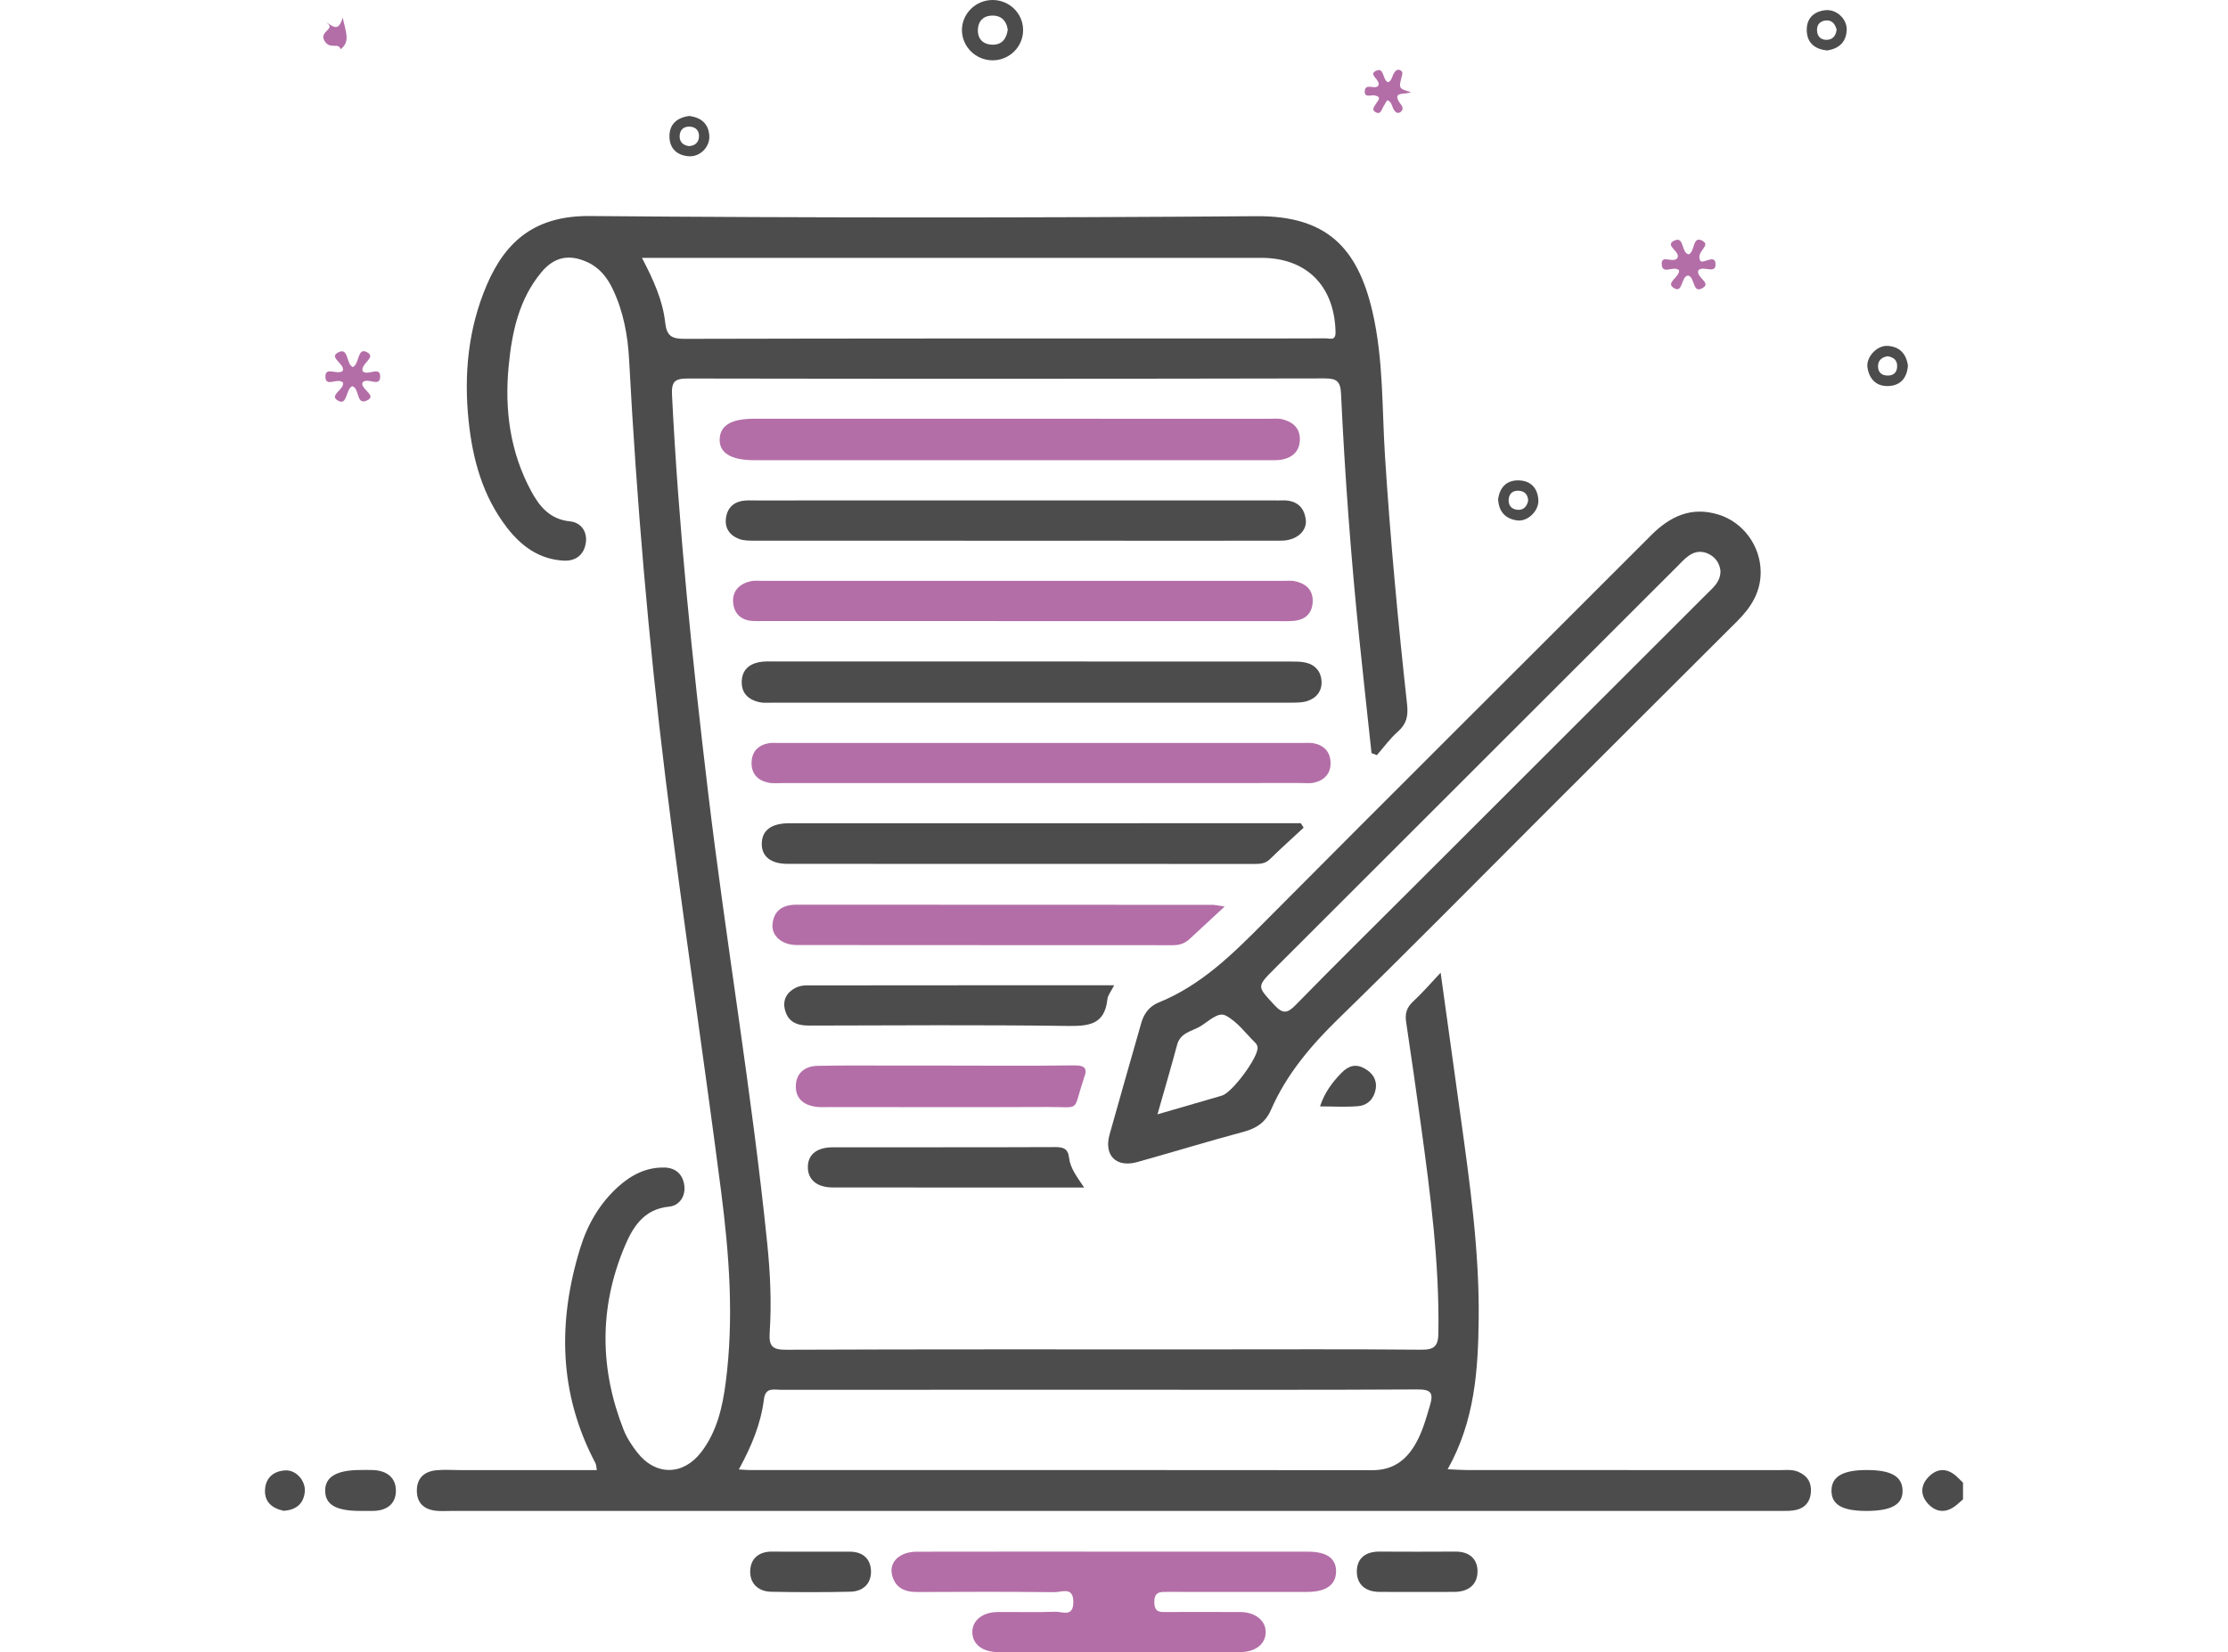
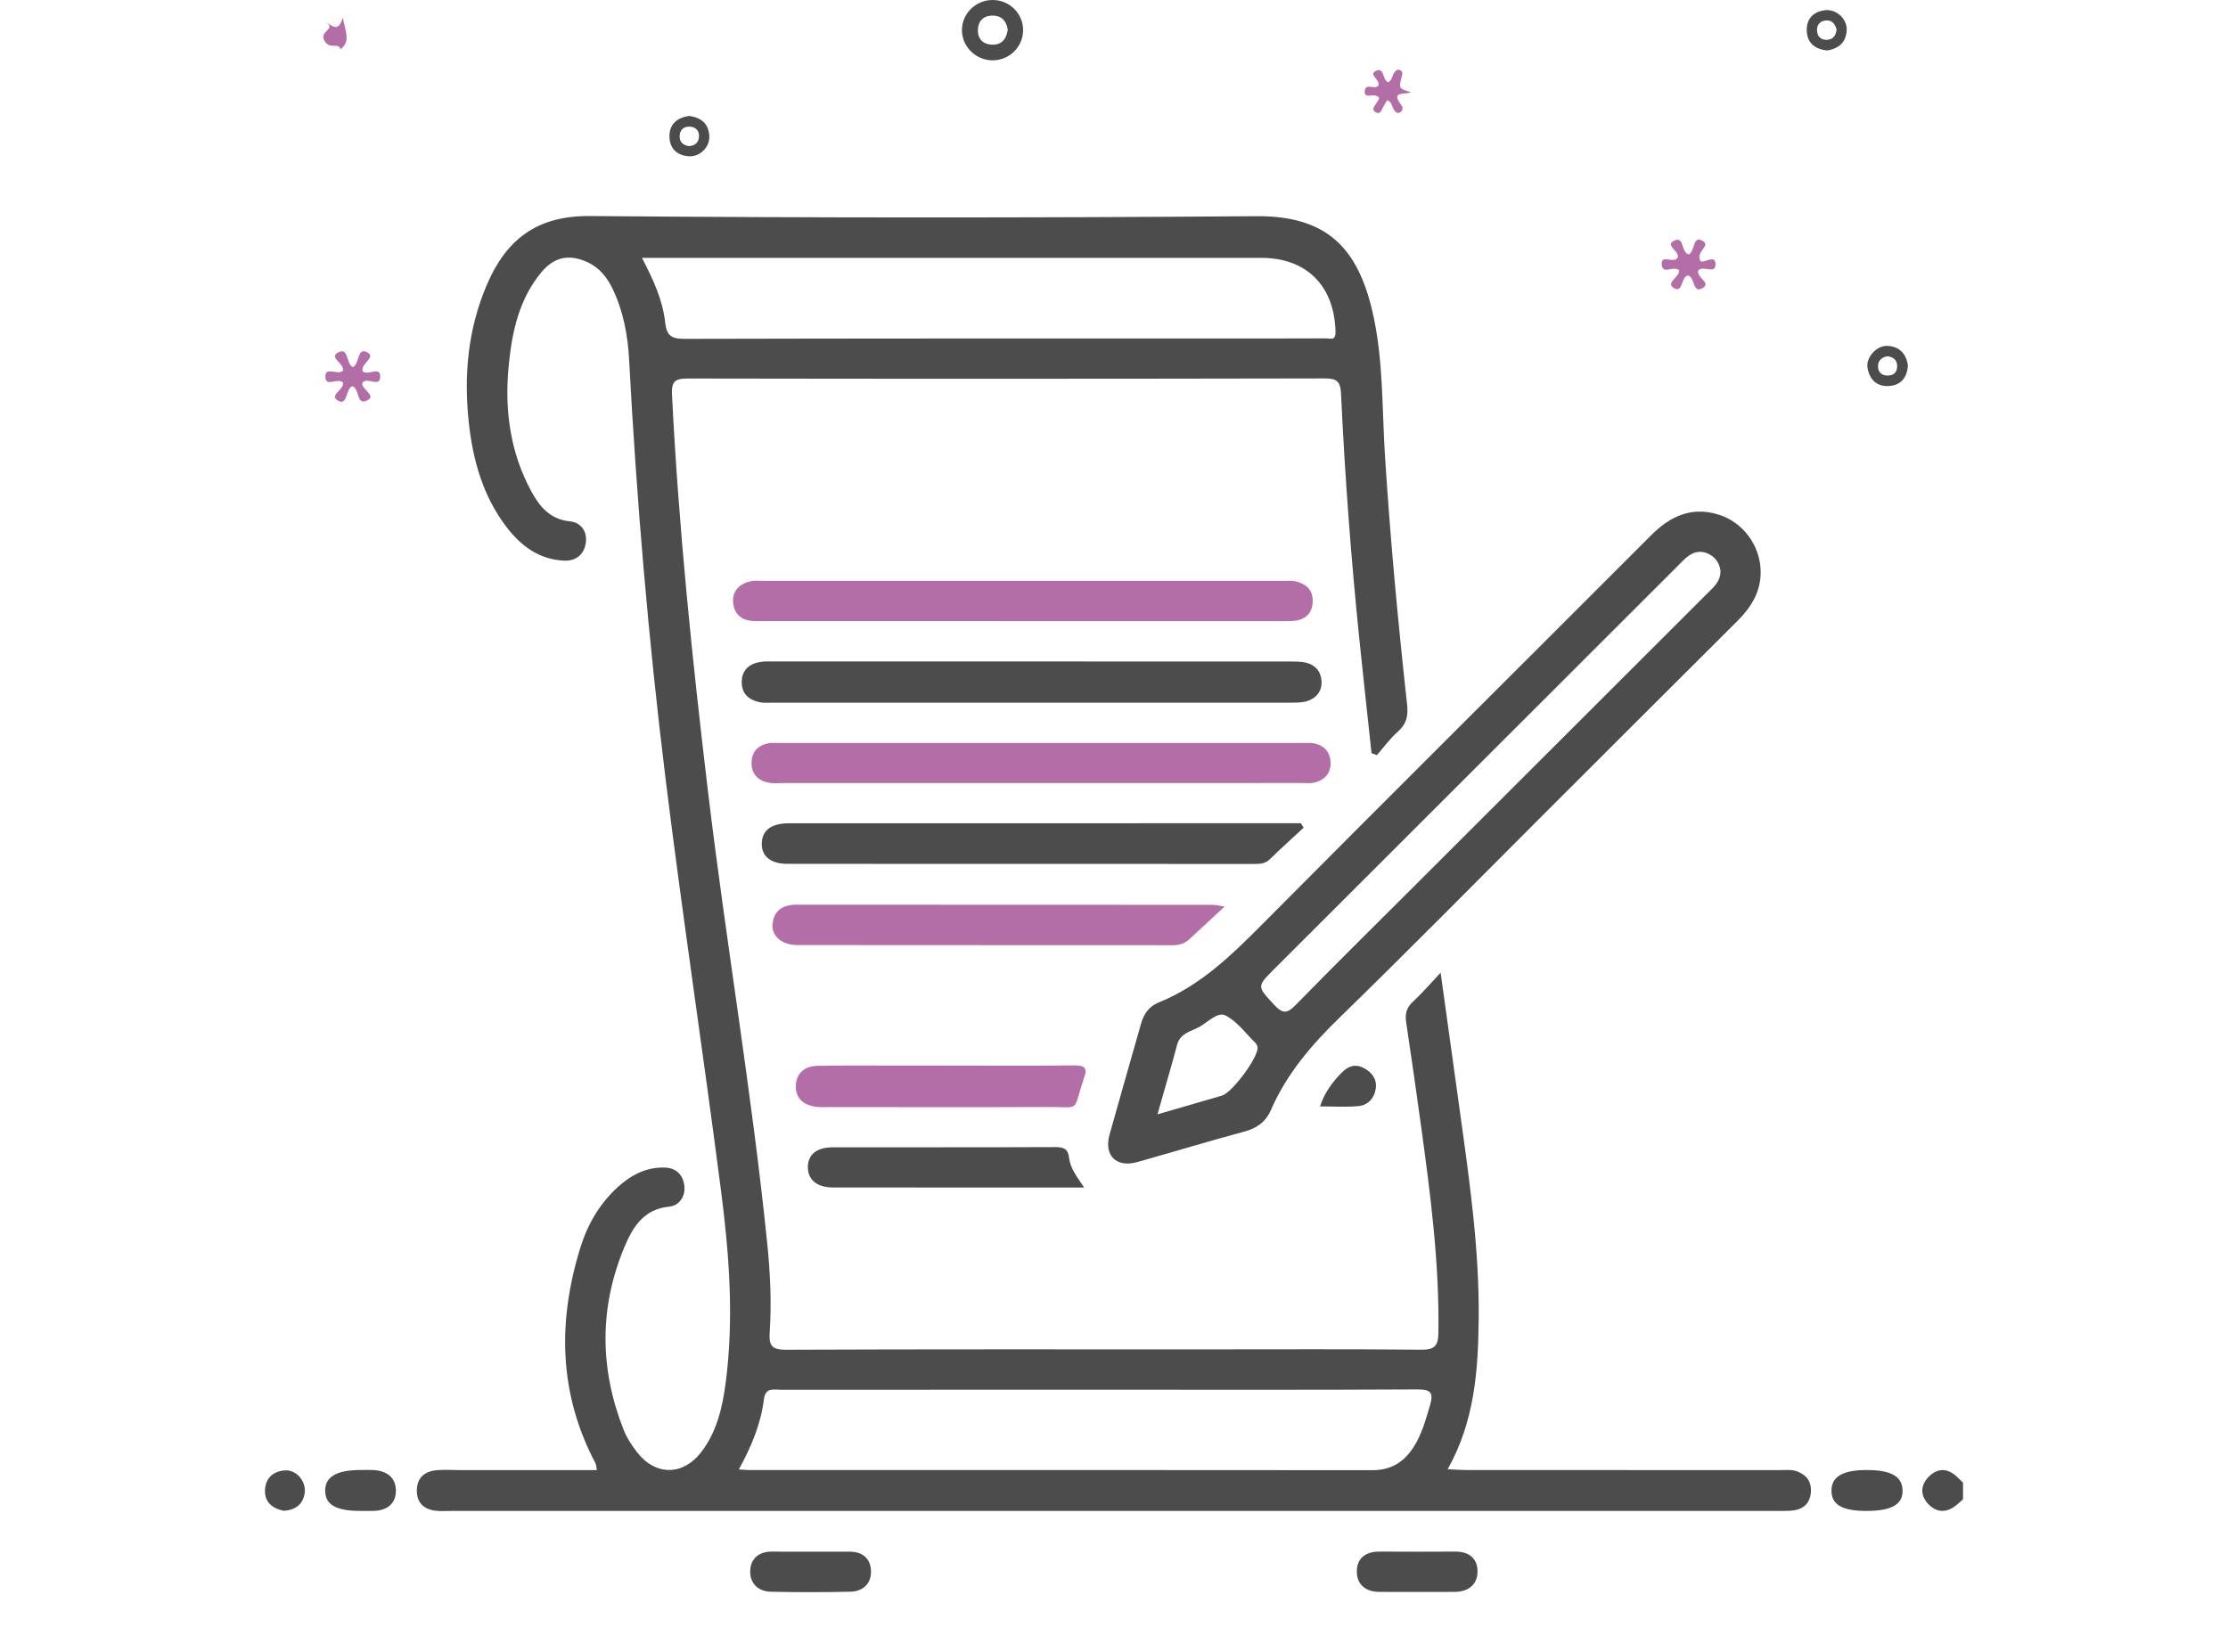
<svg xmlns="http://www.w3.org/2000/svg" version="1.1" id="Layer_1" x="0px" y="0px" width="720px" height="534px" viewBox="0 0 720 534" enable-background="new 0 0 720 534" xml:space="preserve">
  <g>
    <g>
      <path fill="#4C4C4C" d="M634.37,484.6c-0.766,0.67-1.505,1.376-2.304,2.004c-3.167,2.491-6.332,2.323-9.01-0.578    c-2.538-2.75-2.418-5.956,0.124-8.608c2.712-2.83,5.883-3.066,8.974-0.343c0.774,0.682,1.48,1.442,2.217,2.166    C634.37,481.027,634.37,482.813,634.37,484.6z" />
      <path fill="#4C4C4C" d="M443.222,243.423c-1.309-12.217-2.659-24.43-3.917-36.652c-2.724-26.47-4.694-53.001-5.942-79.578    c-0.189-4.03-1.481-4.891-5.345-4.883c-68.594,0.138-137.189,0.155-205.783,0.031c-4.302-0.008-5.276,1.123-5.065,5.361    c2.135,42.82,6.531,85.418,11.609,127.975c5.836,48.905,14.216,97.472,19.186,146.485c0.955,9.416,1.399,18.912,0.776,28.36    c-0.291,4.407,0.636,5.755,5.296,5.737c45.193-0.183,90.387-0.113,135.581-0.115c23.222-0.001,46.445-0.113,69.665,0.1    c4.21,0.039,5.479-1.152,5.546-5.318c0.364-22.59-2.564-44.883-5.628-67.172c-1.531-11.136-3.116-22.264-4.79-33.379    c-0.407-2.702,0.127-4.725,2.215-6.642c2.853-2.62,5.382-5.591,8.93-9.343c2.276,16.394,4.349,31.304,6.415,46.215    c3.015,21.752,6.097,43.5,5.881,65.54c-0.163,16.66-1.262,33.148-10.027,48.733c2.447,0.107,4.308,0.259,6.168,0.26    c33.761,0.014,67.523,0.004,101.284,0.022c1.944,0.001,3.909-0.276,5.815,0.535c3.024,1.286,4.39,3.525,4.109,6.757    c-0.264,3.025-1.939,4.975-4.878,5.601c-1.548,0.33-3.19,0.299-4.789,0.299c-143.262,0.01-286.524,0.007-429.786,0.004    c-1.607,0-3.228,0.115-4.818-0.055c-3.926-0.418-6.27-2.551-6.22-6.632c0.051-4.11,2.573-6.134,6.426-6.479    c2.481-0.222,4.998-0.041,7.498-0.041c14.638,0,29.277,0,44.238,0c-0.184-0.965-0.158-1.688-0.451-2.243    c-11.876-22.463-12.242-45.781-4.905-69.545c2.337-7.57,6.264-14.401,12.261-19.805c4.235-3.816,9.08-6.326,14.947-6.195    c3.809,0.085,6.026,2.392,6.435,5.928c0.397,3.436-1.691,6.404-4.886,6.704c-8.449,0.792-11.952,6.949-14.586,13.307    c-8.079,19.501-7.886,39.266-0.135,58.884c1.031,2.611,2.666,5.07,4.407,7.297c5.911,7.562,14.794,7.499,20.651-0.138    c5.054-6.589,6.858-14.428,7.905-22.435c2.711-20.719,1.154-41.392-1.496-61.957c-5.725-44.417-12.442-88.7-17.922-133.154    c-5.551-45.033-9.382-90.197-11.79-135.499c-0.416-7.834-1.833-15.593-5.262-22.803c-1.807-3.799-4.297-6.974-8.249-8.778    c-5.845-2.667-10.676-1.726-14.826,3.26c-7.295,8.764-9.536,19.406-10.589,30.334c-1.362,14.135,0.456,27.826,7.301,40.475    c2.668,4.93,6.071,9.088,12.506,9.721c3.593,0.353,5.668,3.333,5.119,6.974c-0.57,3.776-3.178,5.94-7.185,5.718    c-7.913-0.438-13.7-4.706-18.327-10.719c-7.763-10.088-11.032-21.891-12.337-34.287c-1.592-15.13-0.191-29.949,5.846-44.084    c6.245-14.62,16.099-22.432,33.301-22.288c71.805,0.604,143.62,0.597,215.426,0.053c22.617-0.171,32.686,10.139,37.495,30.854    c3.576,15.406,3.056,31.243,4.061,46.901c1.715,26.734,4.195,53.395,7.125,80.013c0.419,3.804-0.169,6.367-3.025,8.879    c-2.513,2.21-4.509,5.008-6.734,7.547C444.377,243.852,443.799,243.637,443.222,243.423z M207.453,83.346    c3.749,7.164,6.708,13.725,7.494,20.796c0.491,4.414,2.037,5.389,6.242,5.378c58.196-0.149,116.393-0.114,174.589-0.123    c10.89-0.002,21.779,0.027,32.668-0.034c1.323-0.007,3.216,0.906,3.149-2.049c-0.339-14.897-9.335-23.971-23.99-23.97    c-56.947,0.005-113.893,0.002-170.84,0.001C227.315,83.346,217.866,83.346,207.453,83.346z M238.759,474.948    c1.582,0.092,2.467,0.189,3.352,0.189c67.129,0.005,134.258-0.029,201.387,0.051c6.255,0.007,10.467-2.821,13.575-7.881    c2.454-3.995,3.653-8.443,4.992-12.897c1.276-4.243,0.424-5.35-4.114-5.324c-32.492,0.184-64.986,0.099-97.479,0.099    c-36.064,0.001-72.128-0.003-108.192,0.015c-2.328,0.001-4.918-0.853-5.412,3.089    C245.885,460.122,242.924,467.371,238.759,474.948z" />
      <path fill="#4C4C4C" d="M568.979,184.787c0.048,6.529-3.078,11.501-7.546,15.948c-21.388,21.289-42.719,42.636-64.07,63.962    c-21.478,21.452-42.769,43.096-64.525,64.262c-9.058,8.812-17.055,18.157-22.117,29.788c-1.719,3.949-4.618,5.931-8.735,7.037    c-11.524,3.097-22.944,6.578-34.433,9.806c-6.807,1.913-10.874-2.095-8.987-8.881c3.339-12.013,6.83-23.984,10.22-35.983    c0.88-3.115,2.635-5.488,5.643-6.703c13.584-5.489,23.678-15.418,33.791-25.597c41.656-41.929,83.587-83.587,125.349-125.411    c6.14-6.15,12.973-9.368,21.69-6.721C563.29,168.733,568.897,176.367,568.979,184.787z M555.989,184.533    c-0.246-2.252-1.378-4.176-3.59-5.373c-2.261-1.224-4.554-1.013-6.582,0.403c-1.446,1.01-2.654,2.373-3.915,3.632    c-43.324,43.28-86.642,86.567-129.96,129.852c-5.916,5.912-5.723,5.732-0.129,11.783c2.762,2.988,4.224,2.737,6.946-0.051    c12.472-12.773,25.192-25.304,37.823-37.921c31.704-31.671,63.41-63.341,95.112-95.013    C553.706,189.837,556.011,188,555.989,184.533z M374.047,360.172c7.547-2.192,14.199-4.116,20.846-6.056    c3.288-0.959,11.715-12.301,11.509-15.535c-0.031-0.488-0.28-1.075-0.626-1.414c-3.175-3.111-5.96-7.031-9.752-8.956    c-2.521-1.28-5.684,2.158-8.422,3.684c-2.671,1.488-6.189,1.983-7.201,5.774C378.478,344.882,376.356,352.042,374.047,360.172z" />
      <path fill="#4C4C4C" d="M333.125,213.797c28.016,0.007,56.032,0.001,84.048,0.02c1.596,0.001,3.239-0.006,4.778,0.347    c3.149,0.722,4.984,2.973,5.126,6.081c0.145,3.169-1.709,5.461-4.727,6.38c-1.657,0.504-3.511,0.485-5.277,0.486    c-55.854,0.023-111.707,0.02-167.56,0.012c-1.424,0-2.902,0.129-4.26-0.198c-3.225-0.776-5.495-2.671-5.557-6.248    c-0.065-3.785,2.089-5.973,5.654-6.663c1.727-0.334,3.552-0.216,5.333-0.216C278.164,213.787,305.645,213.79,333.125,213.797z" />
-       <path fill="#4C4C4C" d="M327.805,174.771c-27.867,0.005-55.735,0.013-83.602-0.016c-1.763-0.002-3.652,0.054-5.262-0.526    c-2.932-1.056-4.73-3.322-4.36-6.596c0.386-3.413,2.446-5.449,5.928-5.819c1.238-0.132,2.498-0.063,3.748-0.063    c55.735-0.006,111.469-0.009,167.204-0.012c0.893,0,1.788,0.044,2.679,0.002c4.437-0.206,7.297,1.79,7.833,6.23    c0.455,3.765-3.093,6.763-7.886,6.777c-18.221,0.054-36.442,0.019-54.663,0.018C348.885,174.766,338.345,174.766,327.805,174.771z    " />
      <path fill="#4C4C4C" d="M421.284,267.517c-3.642,3.383-7.348,6.7-10.896,10.179c-1.457,1.429-3.089,1.545-4.901,1.545    c-50.339-0.011-100.677,0.002-151.016-0.03c-5.531-0.004-8.48-2.541-8.292-6.793c0.183-4.133,3.155-6.322,8.86-6.324    c47.126-0.019,94.251-0.013,141.377-0.014c7.989,0,15.979,0,23.968,0C420.684,266.559,420.984,267.038,421.284,267.517z" />
-       <path fill="#4C4C4C" d="M360.048,318.461c-1.006,2.011-2.052,3.217-2.186,4.516c-0.856,8.297-6.11,8.71-13.011,8.62    c-27.808-0.366-55.623-0.181-83.435-0.117c-3.821,0.009-6.708-1.131-7.733-5.025c-0.83-3.153,0.478-5.631,3.308-7.13    c1.044-0.553,2.361-0.827,3.554-0.829C293.504,318.453,326.465,318.461,360.048,318.461z" />
      <path fill="#4C4C4C" d="M350.351,383.821c-27.712,0-54.483,0.021-81.254-0.018c-5.098-0.008-8.034-2.522-8.032-6.559    c0.002-4.054,2.86-6.41,8.069-6.416c23.918-0.03,47.836,0.03,71.754-0.069c2.706-0.011,4.236,0.413,4.596,3.475    C345.88,377.609,348.022,380.359,350.351,383.821z" />
      <path fill="#4C4C4C" d="M261.924,501.52c4.275,0.005,8.549-0.013,12.824,0.01c4.062,0.022,6.567,2.303,6.72,6.117    c0.165,4.134-2.491,6.719-6.645,6.815c-8.545,0.197-17.1,0.191-25.645,0.016c-4.161-0.085-6.882-2.697-6.736-6.761    c0.145-4.053,2.885-6.29,7.194-6.217C253.73,501.569,257.827,501.515,261.924,501.52z" />
      <path fill="#4C4C4C" d="M457.848,514.531c-4.097,0-8.194,0.053-12.289-0.016c-4.19-0.07-7.02-2.322-7.083-6.412    c-0.069-4.417,2.798-6.629,7.315-6.602c8.193,0.048,16.386,0.05,24.579-0.001c4.32-0.027,7.064,2.236,7.106,6.286    c0.045,4.338-2.907,6.681-7.338,6.735C466.041,514.571,461.944,514.532,457.848,514.531z" />
      <path fill="#4C4C4C" d="M116.495,488.352c-7.9,0.003-11.383-1.991-11.414-6.529c-0.031-4.473,3.705-6.681,11.332-6.694    c1.424-0.003,2.851-0.056,4.271,0.016c4.367,0.22,7.338,2.479,7.253,6.867c-0.081,4.13-3.008,6.227-7.17,6.329    C119.343,488.376,117.919,488.346,116.495,488.352z" />
      <path fill="#4C4C4C" d="M603.166,488.357c-7.849,0.007-11.349-2.04-11.305-6.613c0.043-4.505,3.665-6.607,11.388-6.609    c7.771-0.002,11.384,1.999,11.578,6.414C615.032,486.214,611.373,488.35,603.166,488.357z" />
      <path fill="#4C4C4C" d="M320.709,0c5.464-0.027,9.893,4.304,9.916,9.696c0.023,5.394-4.367,9.775-9.82,9.799    c-5.418,0.024-9.905-4.355-9.944-9.703C310.822,4.456,315.277,0.027,320.709,0z M325.662,9.59    c-0.345-2.536-1.772-4.442-4.652-4.552c-2.808-0.107-4.778,1.384-4.978,4.327c-0.219,3.228,1.679,5.041,4.75,5.082    C323.602,14.484,325.26,12.721,325.662,9.59z" />
      <path fill="#4C4C4C" d="M426.578,357.605c1.478-4.46,3.906-7.733,6.896-10.803c2.354-2.416,4.718-3.036,7.554-1.426    c2.48,1.408,4.027,3.589,3.547,6.561c-0.501,3.106-2.522,5.292-5.598,5.578C435.011,357.884,430.984,357.605,426.578,357.605z" />
      <path fill="#4C4C4C" d="M91.703,488.322c-3.761-0.795-6.278-2.864-6.06-6.827c0.214-3.884,2.798-6.056,6.594-6.243    c3.539-0.175,6.66,3.475,6.247,7.069C98.027,486.286,95.464,488.034,91.703,488.322z" />
      <path fill="#4C4C4C" d="M616.562,118.16c-0.278,3.859-2.24,6.393-6.179,6.611c-3.956,0.219-6.287-2.182-6.887-5.946    c-0.532-3.339,3.003-7.21,6.44-7.032C613.792,111.992,616.016,114.252,616.562,118.16z M610.071,115.138    c-1.791,0.244-3.08,1.23-3.166,3.03c-0.101,2.11,1.175,3.31,3.323,3.22c1.907-0.08,2.874-1.223,2.856-3.134    C613.066,116.287,611.818,115.473,610.071,115.138z" />
-       <path fill="#4C4C4C" d="M484.123,161.288c0.563-3.669,2.64-6.091,6.602-6.022c3.928,0.069,6.181,2.461,6.412,6.356    c0.207,3.499-3.44,7.043-6.843,6.589C486.519,167.706,484.329,165.419,484.123,161.288z M493.84,161.798    c-0.098-1.807-0.98-3.009-2.874-3.171c-1.845-0.158-3.166,0.668-3.406,2.589c-0.274,2.191,1.013,3.475,3.023,3.568    C492.349,164.866,493.494,163.661,493.84,161.798z" />
      <path fill="#4C4C4C" d="M590.486,16.318c-3.856-0.409-6.427-2.289-6.608-6.269c-0.179-3.96,2.085-6.299,5.965-6.751    c3.588-0.418,7.094,2.814,6.94,6.401C596.616,13.618,594.274,15.701,590.486,16.318z M593.522,9.575    c-0.501-1.951-1.602-3.221-3.693-2.937c-1.785,0.242-2.749,1.459-2.637,3.307c0.112,1.853,1.217,2.922,3.027,2.929    C592.318,12.88,593.28,11.525,593.522,9.575z" />
      <path fill="#4C4C4C" d="M222.693,37.47c3.813,0.498,6.262,2.419,6.526,6.384c0.244,3.652-3.016,6.926-6.663,6.648    c-3.911-0.298-6.233-2.61-6.215-6.525C216.36,40.014,218.896,38.037,222.693,37.47z M222.588,47.22    c1.843-0.067,3.076-1.016,3.276-2.774c0.232-2.04-0.892-3.424-2.962-3.518c-2.065-0.094-3.294,1.159-3.271,3.23    C219.651,45.976,220.832,46.948,222.588,47.22z" />
    </g>
    <g>
-       <path fill="#B36EA7" d="M360.511,501.516c20.717-0.001,41.435-0.012,62.152,0.005c6.141,0.005,9.19,2.224,9.101,6.508    c-0.087,4.23-3.251,6.492-9.272,6.502c-15.002,0.025-30.004,0.027-45.007-0.004c-2.437-0.005-4.533-0.236-4.452,3.431    c0.075,3.428,2.092,3.072,4.26,3.069c7.858-0.013,15.717-0.045,23.575,0.011c4.84,0.035,8.199,2.809,8.15,6.554    c-0.05,3.793-3.297,6.384-8.288,6.389c-26.075,0.027-52.151,0.024-78.226-0.006c-5.024-0.006-8.227-2.55-8.289-6.369    c-0.062-3.795,3.233-6.524,8.115-6.569c6.25-0.058,12.507,0.134,18.75-0.096c2.169-0.08,5.708,1.858,5.777-3.024    c0.075-5.23-3.738-3.284-6.051-3.308c-14.822-0.153-29.647-0.122-44.47-0.05c-4.064,0.02-7.054-1.415-8.056-5.492    c-1.036-4.215,2.464-7.52,7.936-7.532C317.647,501.491,339.079,501.517,360.511,501.516z" />
-       <path fill="#B36EA7" d="M326.614,135.347c27.842,0.007,55.684,0.005,83.527,0.011c1.426,0,2.914-0.178,4.264,0.16    c3.425,0.858,5.785,2.88,5.658,6.726c-0.116,3.529-2.269,5.534-5.546,6.254c-1.541,0.339-3.193,0.234-4.794,0.235    c-55.327,0.01-110.655,0.011-165.982,0.007c-7.571-0.001-11.369-2.364-11.169-6.899c0.192-4.359,3.822-6.5,11.051-6.5    C271.287,135.339,298.95,135.34,326.614,135.347z" />
      <path fill="#B36EA7" d="M330.467,200.746c-28.04-0.005-56.08-0.005-84.12-0.006c-1.071,0-2.147,0.039-3.214-0.035    c-3.812-0.263-6.006-2.568-6.227-6.127c-0.229-3.689,2.157-5.907,5.669-6.717c1.192-0.275,2.489-0.123,3.738-0.123    c56.258-0.004,112.517-0.004,168.775-0.001c1.071,0,2.171-0.116,3.208,0.083c3.536,0.681,5.974,2.684,5.922,6.458    c-0.055,3.988-2.439,6.17-6.42,6.423c-1.957,0.125-3.928,0.048-5.892,0.049C384.761,200.752,357.614,200.752,330.467,200.746z" />
      <path fill="#B36EA7" d="M336.422,253.092c-27.664,0.005-55.327,0.007-82.991,0c-1.783,0-3.63,0.209-5.336-0.173    c-3.316-0.744-5.306-2.941-5.22-6.46c0.085-3.491,2.074-5.579,5.472-6.229c1.037-0.199,2.135-0.098,3.205-0.098    c56.577-0.004,113.153-0.005,169.73-0.003c1.07,0,2.167-0.091,3.205,0.104c3.415,0.642,5.397,2.8,5.496,6.237    c0.1,3.482-1.917,5.676-5.23,6.472c-1.356,0.326-2.841,0.142-4.267,0.142C392.463,253.088,364.442,253.087,336.422,253.092z" />
      <path fill="#B36EA7" d="M395.764,292.998c-4.522,4.189-7.923,7.325-11.307,10.481c-1.509,1.407-3.234,2.026-5.33,2.024    c-40.533-0.032-81.066-0.004-121.599-0.051c-4.85-0.006-8.273-2.966-7.875-6.797c0.47-4.529,3.435-6.249,7.81-6.245    c44.819,0.035,89.637,0.027,134.456,0.045C392.574,292.454,393.229,292.632,395.764,292.998z" />
      <path fill="#B36EA7" d="M306.409,344.418c13.551,0.007,27.104,0.123,40.652-0.071c3.615-0.052,4.495,1.023,3.171,4.227    c-0.067,0.163-0.076,0.349-0.132,0.517c-3.556,10.538-0.598,8.654-11.679,8.706c-23.357,0.11-46.716,0.029-70.073,0.024    c-1.426,0-2.865,0.098-4.277-0.05c-4.022-0.421-6.939-2.438-6.896-6.693c0.043-4.221,2.916-6.491,6.978-6.58    c8.555-0.187,17.116-0.079,25.674-0.087C295.354,344.407,300.882,344.411,306.409,344.418z" />
      <path fill="#B36EA7" d="M110.845,123.655c-1.885-1.761-5.779,1.826-5.682-2.104c0.078-3.158,3.963-0.175,5.626-1.723    c0.671-2.376-4.813-4.253-1.435-5.959c3.385-1.71,2.398,3.721,4.674,4.778c2.168-1.039,1.439-6.343,4.426-4.888    c3.475,1.693-1.844,3.556-1.295,6.146c1.404,1.834,5.711-1.763,5.702,1.758c-0.01,3.729-3.881,0.222-5.622,1.864    c-0.027,0.104-0.223,0.434-0.173,0.721c0.326,1.873,4.401,3.605,1.8,5.04c-3.852,2.125-2.495-3.611-5.011-4.468    c-2.162,0.871-1.517,6.274-4.462,4.763C105.934,127.809,111.36,125.998,110.845,123.655z" />
      <path fill="#B36EA7" d="M542.63,87.385c-1.782-1.773-5.562,1.748-5.633-2.147c-0.053-2.907,3.352-0.244,4.937-1.664    c1.647-2.141-4.426-4.197-0.804-5.832c3.243-1.464,2.065,3.882,4.58,4.479c2.146-0.936,1.163-6.094,4.365-4.449    c3.162,1.625-2.206,3.441-0.61,6.52c0.872,1.161,4.945-2.412,4.927,1.162c-0.017,3.348-4.014,0.198-5.577,1.95    c-0.753,2.3,4.277,3.927,1.492,5.641c-3.451,2.125-2.409-3.381-4.789-3.998c-2.424,0.378-1.563,5.972-4.649,4.015    C538.178,91.357,542.73,89.645,542.63,87.385z" />
      <path fill="#B36EA7" d="M448.289,32.382c-0.397,0.666-0.867,1.407-1.287,2.175c-0.571,1.045-0.929,2.673-2.581,1.637    c-1.295-0.812-0.237-1.802,0.262-2.696c0.521-0.935,2.04-2.113-0.347-2.643c-1.224-0.272-3.428,0.874-3.304-1.345    c0.157-2.812,3.068-0.484,4.313-1.725c1.112-1.887-3.292-3.56-0.813-4.835c2.926-1.505,2.114,2.938,4.058,3.629    c1.257-0.548,1.245-2,1.917-3.004c0.526-0.785,1.125-1.405,2.139-0.792c0.76,0.46,0.558,1.125,0.371,1.843    c-1.043,3.99-1.028,3.994,2.884,5.136c-1.497,1.058-6.788-0.655-3.071,4.172c0.624,0.811,0.575,1.731-0.283,2.3    c-0.945,0.627-1.613,0.02-2.134-0.81C449.77,34.397,449.843,32.911,448.289,32.382z" />
      <path fill="#B36EA7" d="M110.766,5.715c0.922,4.583,2.564,7.687-0.702,10.208c-0.683-2.385-3.426,0.275-5.198-2.702    c-1.983-3.333,4.381-3.802,0.179-6.213C107.348,8.08,109.169,10.888,110.766,5.715z" />
    </g>
  </g>
</svg>